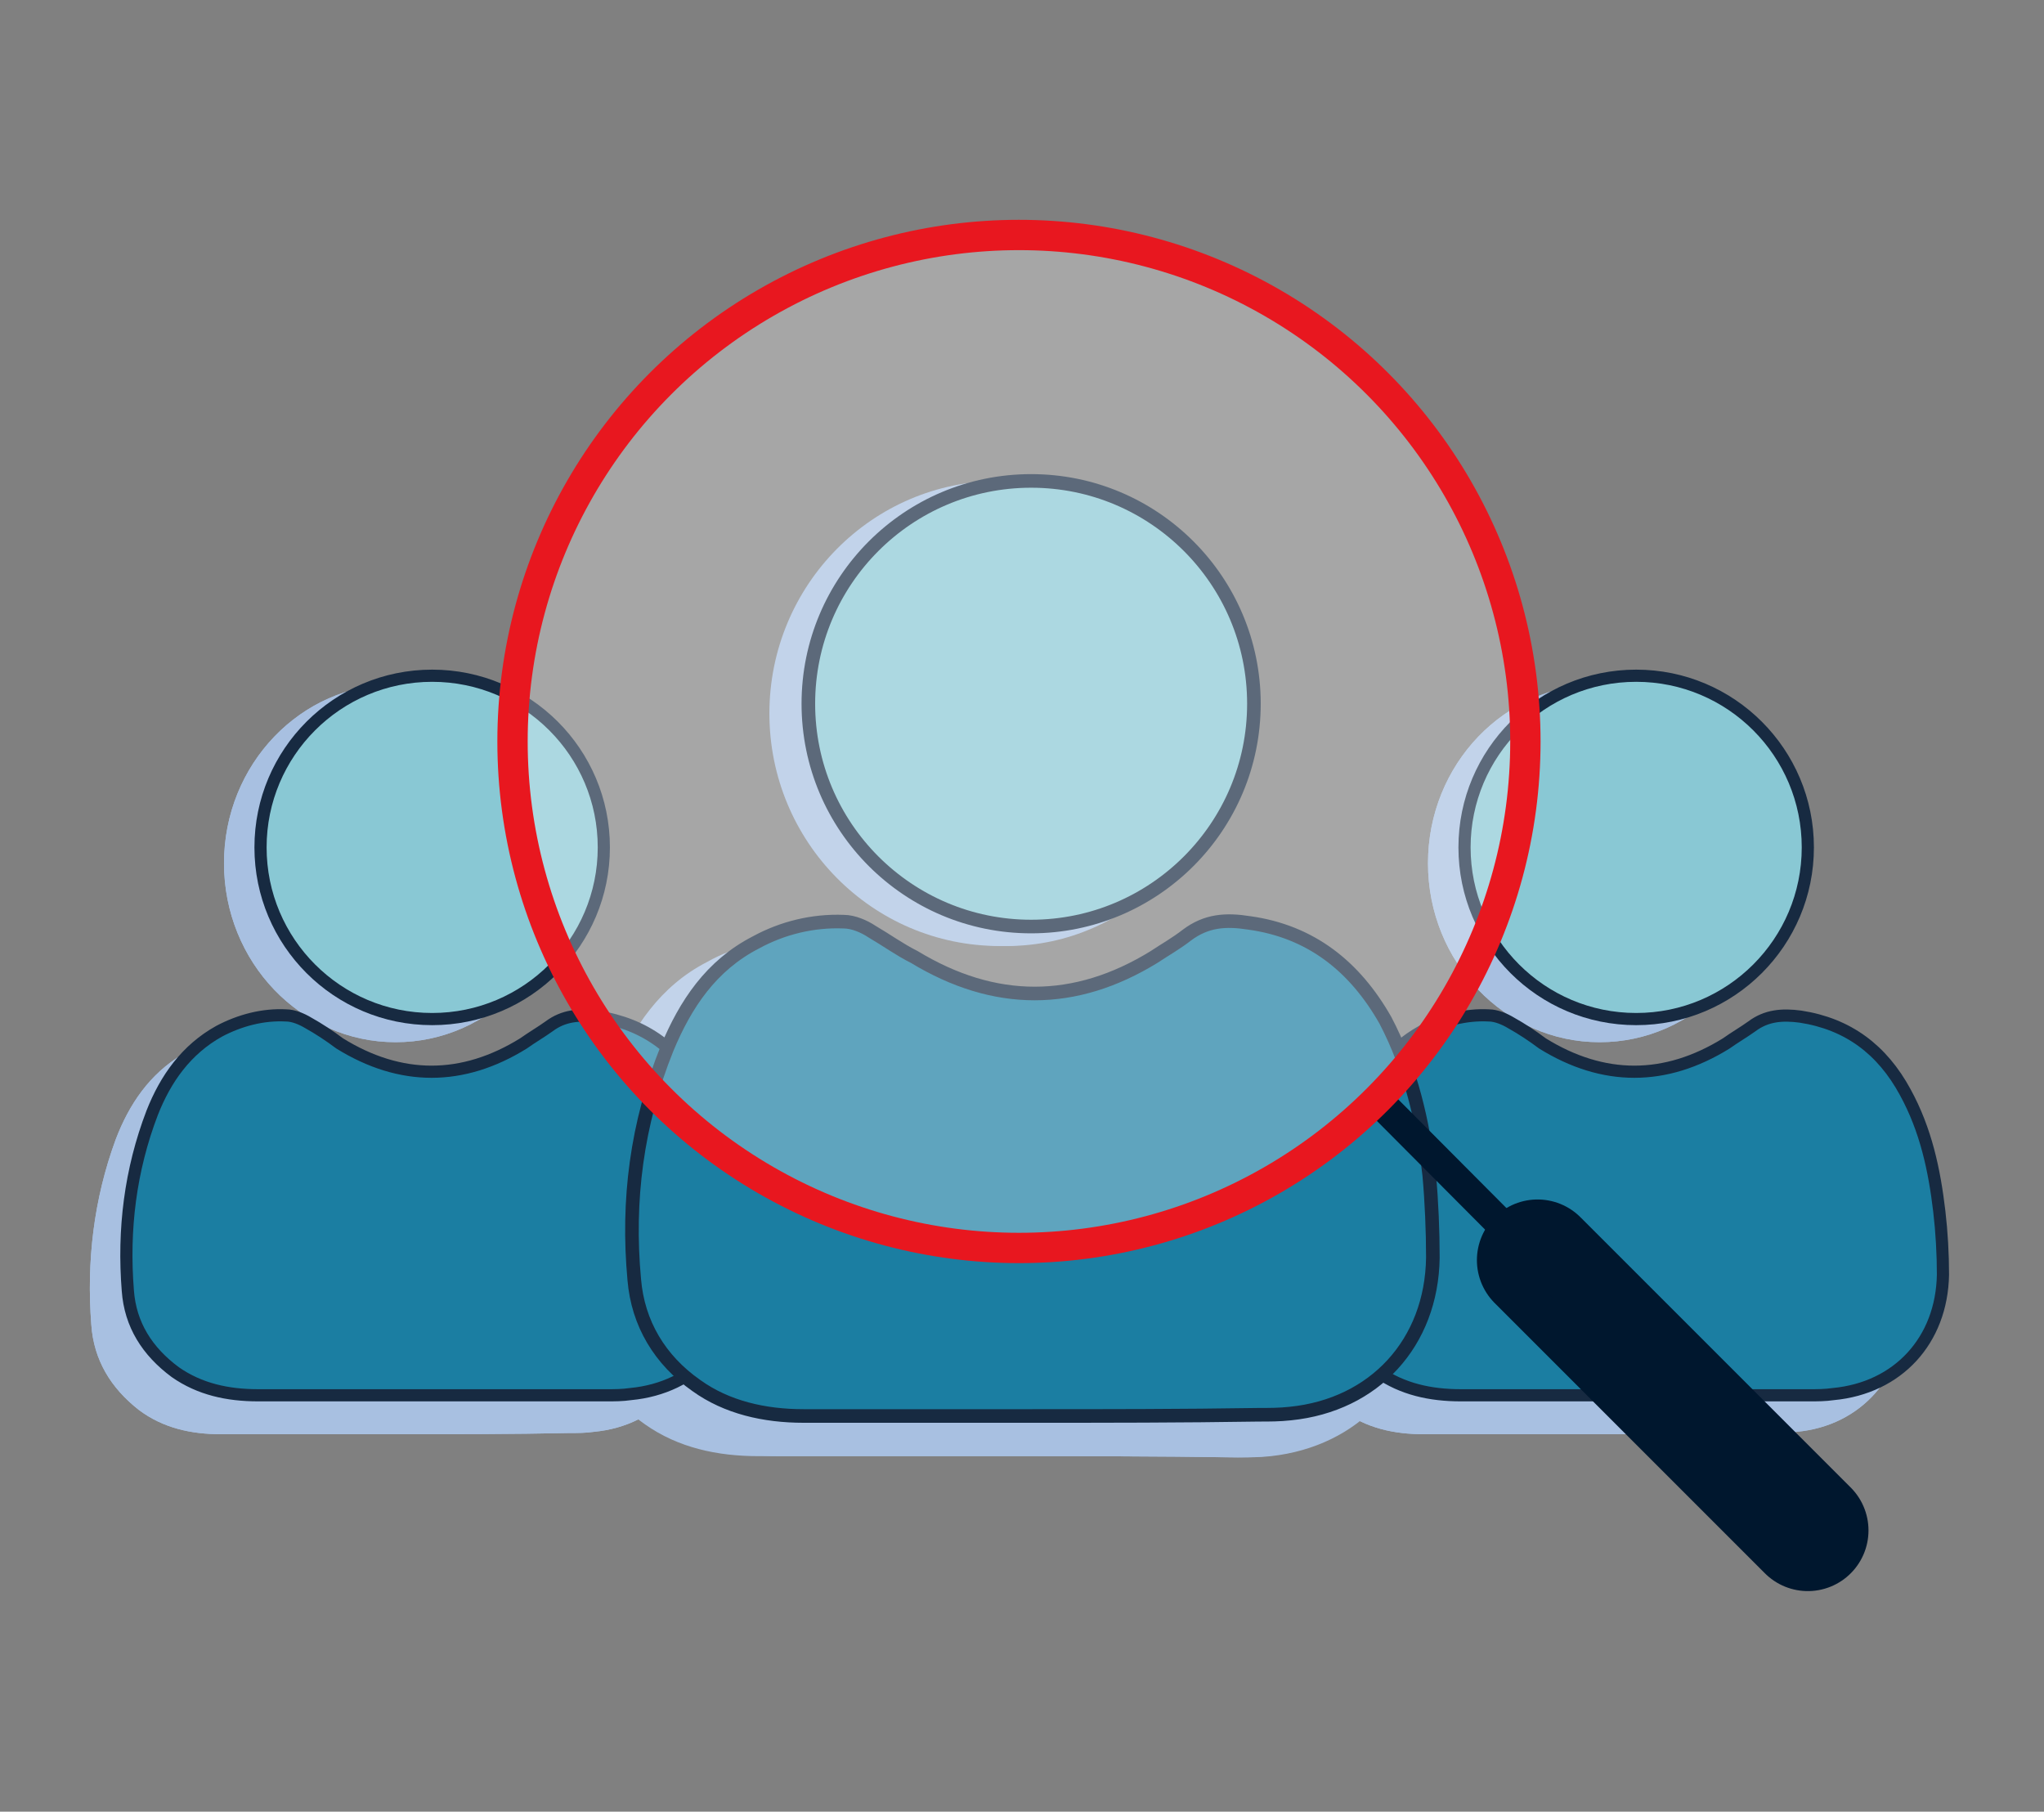
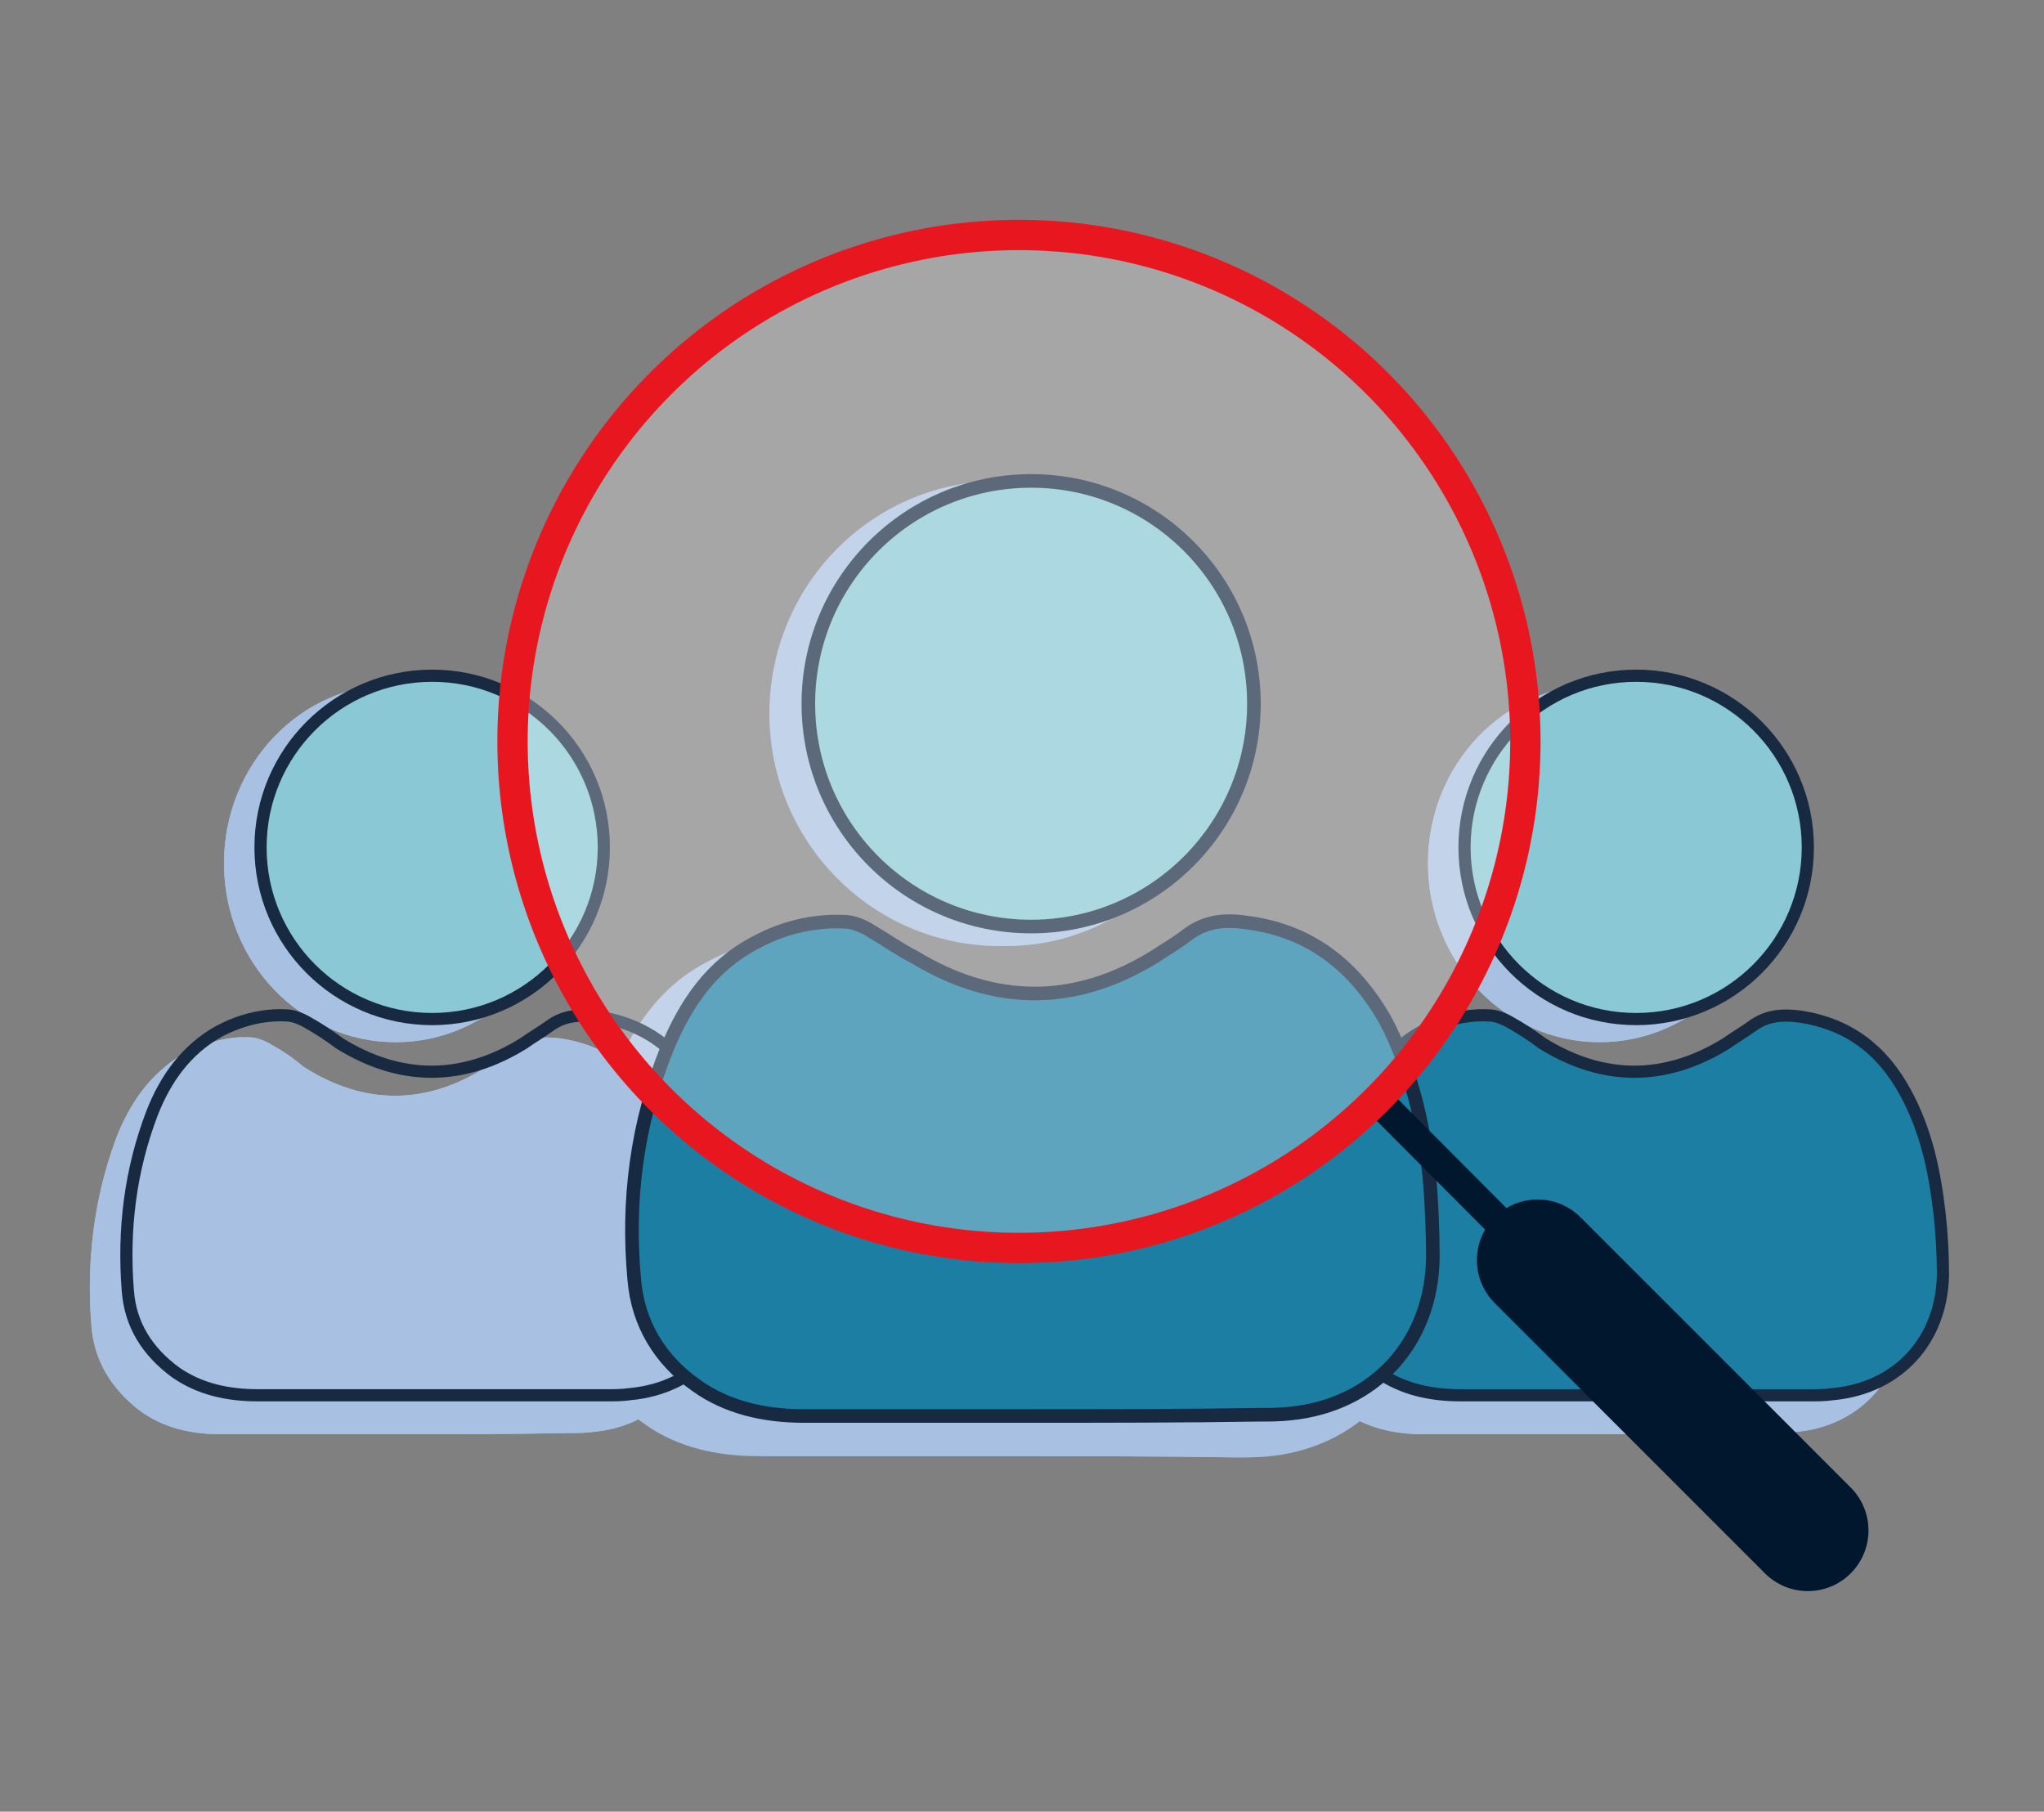
<svg xmlns="http://www.w3.org/2000/svg" version="1.1" id="ICONS" x="0px" y="0px" viewBox="0 0 167.9 148.8" style="enable-background:new 0 0 167.9 148.8;" xml:space="preserve">
  <rect x="0" y="0" width="167.9" height="148.8" fill="#808080" stroke="none" />
  <style type="text/css">
	.st0{fill:#A8C0E1;}
	.st1{fill:#1B7EA2;}
	.st2{fill:#89C8D4;}
	.st3{fill:none;stroke:#172A41;stroke-linecap:round;stroke-linejoin:round;}
	.st4{fill:none;stroke:#172A41;stroke-width:1.117;stroke-linecap:round;stroke-linejoin:round;}
	.st5{opacity:0.3;fill:#FFFFFF;enable-background:new    ;}
	.st6{fill:none;stroke:#00172E;stroke-width:9.966;stroke-linecap:round;stroke-miterlimit:10;}
	.st7{fill:none;stroke:#00172E;stroke-width:2.491;stroke-miterlimit:10;}
	.st8{fill:none;stroke:#E8171F;stroke-width:2.491;stroke-linecap:round;stroke-miterlimit:10;}
</style>
  <g>
    <path class="st0" d="M131.3,117.8c-4.8,0-9.6,0-14.3,0c-2.5,0-4.8-0.5-6.8-2c-2.3-1.8-3.7-4.1-3.9-7c-0.4-5.2,0.2-10.3,2-15.2   c1.1-2.9,2.8-5.4,5.5-7c1.7-0.9,3.6-1.5,5.5-1.4c0.6,0,1.3,0.3,1.8,0.6c0.9,0.5,1.8,1.1,2.6,1.8c5,3.2,10.1,3.2,15.1,0   c0.7-0.5,1.4-0.9,2.1-1.5c1.2-0.9,2.5-1,4-0.8c3.9,0.6,6.7,2.8,8.6,6.5c1.7,3.2,2.4,6.7,2.8,10.2c0.2,1.8,0.3,3.6,0.3,5.4   c-0.1,5.6-3.7,9.7-9,10.2c-0.7,0.1-1.3,0.1-2,0.1C140.8,117.8,136.1,117.8,131.3,117.8z" />
    <ellipse class="st0" cx="131.4" cy="70.9" rx="14.1" ry="14.7" />
    <ellipse class="st0" cx="131.4" cy="70.9" rx="14.1" ry="14.7" />
    <path class="st0" d="M131.3,117.8c-4.8,0-9.6,0-14.3,0c-2.5,0-4.8-0.5-6.8-2c-2.3-1.8-3.7-4.1-3.9-7c-0.4-5.2,0.2-10.3,2-15.2   c1.1-2.9,2.8-5.4,5.5-7c1.7-0.9,3.6-1.5,5.5-1.4c0.6,0,1.3,0.3,1.8,0.6c0.9,0.5,1.8,1.1,2.6,1.8c5,3.2,10.1,3.2,15.1,0   c0.7-0.5,1.4-0.9,2.1-1.5c1.2-0.9,2.5-1,4-0.8c3.9,0.6,6.7,2.8,8.6,6.5c1.7,3.2,2.4,6.7,2.8,10.2c0.2,1.8,0.3,3.6,0.3,5.4   c-0.1,5.6-3.7,9.7-9,10.2c-0.7,0.1-1.3,0.1-2,0.1C140.8,117.8,136.1,117.8,131.3,117.8z" />
  </g>
  <g>
    <path class="st0" d="M32.5,117.8c-4.8,0-9.6,0-14.3,0c-2.5,0-4.8-0.5-6.8-2c-2.3-1.8-3.7-4.1-3.9-7c-0.4-5.2,0.2-10.3,2-15.2   c1.1-2.9,2.8-5.4,5.5-7c1.7-0.9,3.6-1.5,5.5-1.4c0.6,0,1.3,0.3,1.8,0.6c0.9,0.5,1.8,1.1,2.6,1.8c5,3.2,10.1,3.2,15.1,0   c0.7-0.5,1.4-0.9,2.1-1.5c1.2-0.9,2.5-1,4-0.8c3.9,0.6,6.7,2.8,8.6,6.5c1.7,3.2,2.4,6.7,2.8,10.2c0.2,1.8,0.3,3.6,0.3,5.4   c-0.1,5.6-3.7,9.7-9,10.2c-0.7,0.1-1.3,0.1-2,0.1C42,117.8,37.2,117.8,32.5,117.8z" />
    <ellipse class="st0" cx="32.5" cy="70.9" rx="14.1" ry="14.7" />
    <ellipse class="st0" cx="32.5" cy="70.9" rx="14.1" ry="14.7" />
    <path class="st0" d="M32.5,117.8c-4.8,0-9.6,0-14.3,0c-2.5,0-4.8-0.5-6.8-2c-2.3-1.8-3.7-4.1-3.9-7c-0.4-5.2,0.2-10.3,2-15.2   c1.1-2.9,2.8-5.4,5.5-7c1.7-0.9,3.6-1.5,5.5-1.4c0.6,0,1.3,0.3,1.8,0.6c0.9,0.5,1.8,1.1,2.6,1.8c5,3.2,10.1,3.2,15.1,0   c0.7-0.5,1.4-0.9,2.1-1.5c1.2-0.9,2.5-1,4-0.8c3.9,0.6,6.7,2.8,8.6,6.5c1.7,3.2,2.4,6.7,2.8,10.2c0.2,1.8,0.3,3.6,0.3,5.4   c-0.1,5.6-3.7,9.7-9,10.2c-0.7,0.1-1.3,0.1-2,0.1C42,117.8,37.2,117.8,32.5,117.8z" />
  </g>
  <g>
    <path class="st0" d="M82.7,119.6c-6.3,0-12.5,0-18.7,0c-3.2,0-6.3-0.7-8.8-2.6c-3-2.2-4.8-5.4-5.1-9.1c-0.6-6.8,0.2-13.4,2.7-19.8   c1.5-3.7,3.6-7.1,7.3-9.1c2.2-1.3,4.7-1.9,7.2-1.7c0.8,0,1.7,0.5,2.3,0.8c1.2,0.7,2.3,1.5,3.5,2.2c6.6,4.2,13.2,4.2,19.7,0   c0.9-0.6,1.8-1.2,2.7-1.9c1.6-1.3,3.2-1.4,5.1-1c5.1,0.7,8.7,3.7,11.2,8.4c2.1,4.2,3.1,8.7,3.6,13.3c0.2,2.3,0.3,4.8,0.3,7.1   c-0.1,7.3-4.8,12.6-11.7,13.4c-0.9,0.1-1.7,0.1-2.6,0.1C95,119.6,88.9,119.6,82.7,119.6z" />
    <ellipse class="st0" cx="82.7" cy="58.6" rx="18.3" ry="19.1" />
    <ellipse class="st0" cx="82.1" cy="58.6" rx="18.9" ry="19.1" />
    <path class="st0" d="M82,119.6c-6.6,0-13.2,0-19.7,0c-3.4,0-6.6-0.7-9.3-2.6c-3.2-2.2-5.1-5.4-5.4-9.1c-0.6-6.8,0.2-13.4,2.8-19.8   c1.6-3.7,3.8-7.1,7.7-9.1c2.3-1.3,5-1.9,7.6-1.7c0.8,0,1.8,0.5,2.4,0.8c1.3,0.7,2.4,1.5,3.7,2.2c7,4.2,13.9,4.2,20.8,0   c0.9-0.6,1.9-1.2,2.8-1.9c1.7-1.3,3.4-1.4,5.4-1c5.4,0.7,9.2,3.7,11.8,8.4c2.2,4.2,3.3,8.7,3.8,13.3c0.2,2.3,0.3,4.8,0.3,7.1   c-0.1,7.3-5.1,12.6-12.3,13.4c-0.9,0.1-1.8,0.1-2.7,0.1C94.9,119.6,88.5,119.6,82,119.6z" />
  </g>
  <g>
    <path class="st1" d="M134.3,114.6c-4.8,0-9.6,0-14.3,0c-2.5,0-4.8-0.5-6.8-1.9c-2.3-1.7-3.7-3.9-3.9-6.7c-0.4-5,0.2-9.9,2-14.6   c1.1-2.8,2.8-5.2,5.5-6.7c1.7-0.9,3.6-1.4,5.5-1.3c0.6,0,1.3,0.3,1.8,0.6c0.9,0.5,1.8,1.1,2.6,1.7c5,3.1,10.1,3.1,15.1,0   c0.7-0.5,1.4-0.9,2.1-1.4c1.2-0.9,2.5-1,4-0.8c3.9,0.6,6.7,2.7,8.6,6.2c1.7,3.1,2.4,6.4,2.8,9.8c0.2,1.7,0.3,3.5,0.3,5.2   c-0.1,5.4-3.7,9.3-9,9.8c-0.7,0.1-1.3,0.1-2,0.1C143.8,114.6,139.1,114.6,134.3,114.6z" />
    <circle class="st2" cx="134.4" cy="69.6" r="14.1" />
    <circle class="st3" cx="134.4" cy="69.6" r="14.1" />
    <path class="st3" d="M134.3,114.6c-4.8,0-9.6,0-14.3,0c-2.5,0-4.8-0.5-6.8-1.9c-2.3-1.7-3.7-3.9-3.9-6.7c-0.4-5,0.2-9.9,2-14.6   c1.1-2.8,2.8-5.2,5.5-6.7c1.7-0.9,3.6-1.4,5.5-1.3c0.6,0,1.3,0.3,1.8,0.6c0.9,0.5,1.8,1.1,2.6,1.7c5,3.1,10.1,3.1,15.1,0   c0.7-0.5,1.4-0.9,2.1-1.4c1.2-0.9,2.5-1,4-0.8c3.9,0.6,6.7,2.7,8.6,6.2c1.7,3.1,2.4,6.4,2.8,9.8c0.2,1.7,0.3,3.5,0.3,5.2   c-0.1,5.4-3.7,9.3-9,9.8c-0.7,0.1-1.3,0.1-2,0.1C143.8,114.6,139.1,114.6,134.3,114.6z" />
  </g>
  <g>
-     <path class="st1" d="M35.5,114.6c-4.8,0-9.6,0-14.3,0c-2.5,0-4.8-0.5-6.8-1.9c-2.3-1.7-3.7-3.9-3.9-6.7c-0.4-5,0.2-9.9,2-14.6   c1.1-2.8,2.8-5.2,5.5-6.7c1.7-0.9,3.6-1.4,5.5-1.3c0.6,0,1.3,0.3,1.8,0.6c0.9,0.5,1.8,1.1,2.6,1.7c5,3.1,10.1,3.1,15.1,0   c0.7-0.5,1.4-0.9,2.1-1.4c1.2-0.9,2.5-1,4-0.8c3.9,0.6,6.7,2.7,8.6,6.2c1.7,3.1,2.4,6.4,2.8,9.8c0.2,1.7,0.3,3.5,0.3,5.2   c-0.1,5.4-3.7,9.3-9,9.8c-0.7,0.1-1.3,0.1-2,0.1C45,114.6,40.2,114.6,35.5,114.6z" />
    <circle class="st2" cx="35.5" cy="69.6" r="14.1" />
    <circle class="st3" cx="35.5" cy="69.6" r="14.1" />
    <path class="st3" d="M35.5,114.6c-4.8,0-9.6,0-14.3,0c-2.5,0-4.8-0.5-6.8-1.9c-2.3-1.7-3.7-3.9-3.9-6.7c-0.4-5,0.2-9.9,2-14.6   c1.1-2.8,2.8-5.2,5.5-6.7c1.7-0.9,3.6-1.4,5.5-1.3c0.6,0,1.3,0.3,1.8,0.6c0.9,0.5,1.8,1.1,2.6,1.7c5,3.1,10.1,3.1,15.1,0   c0.7-0.5,1.4-0.9,2.1-1.4c1.2-0.9,2.5-1,4-0.8c3.9,0.6,6.7,2.7,8.6,6.2c1.7,3.1,2.4,6.4,2.8,9.8c0.2,1.7,0.3,3.5,0.3,5.2   c-0.1,5.4-3.7,9.3-9,9.8c-0.7,0.1-1.3,0.1-2,0.1C45,114.6,40.2,114.6,35.5,114.6z" />
  </g>
  <g>
    <path class="st1" d="M84.7,116.3c-6.3,0-12.5,0-18.7,0c-3.2,0-6.3-0.7-8.8-2.5c-3-2.1-4.8-5.1-5.1-8.7c-0.6-6.5,0.2-12.8,2.7-19   c1.5-3.6,3.6-6.8,7.3-8.7c2.2-1.2,4.7-1.8,7.2-1.7c0.8,0,1.7,0.4,2.3,0.8c1.2,0.7,2.3,1.5,3.5,2.1c6.6,4,13.2,4,19.7,0   c0.9-0.6,1.8-1.1,2.7-1.8c1.6-1.2,3.2-1.3,5.1-1c5.1,0.7,8.7,3.6,11.2,8c2.1,4,3.1,8.4,3.6,12.7c0.2,2.2,0.3,4.6,0.3,6.8   c-0.1,7-4.8,12.1-11.7,12.8c-0.9,0.1-1.7,0.1-2.6,0.1C97,116.3,90.9,116.3,84.7,116.3z" />
    <circle class="st2" cx="84.7" cy="57.8" r="18.3" />
    <circle class="st4" cx="84.7" cy="57.8" r="18.3" />
    <path class="st4" d="M84.7,116.3c-6.3,0-12.5,0-18.7,0c-3.2,0-6.3-0.7-8.8-2.5c-3-2.1-4.8-5.1-5.1-8.7c-0.6-6.5,0.2-12.8,2.7-19   c1.5-3.6,3.6-6.8,7.3-8.7c2.2-1.2,4.7-1.8,7.2-1.7c0.8,0,1.7,0.4,2.3,0.8c1.2,0.7,2.3,1.5,3.5,2.1c6.6,4,13.2,4,19.7,0   c0.9-0.6,1.8-1.1,2.7-1.8c1.6-1.2,3.2-1.3,5.1-1c5.1,0.7,8.7,3.6,11.2,8c2.1,4,3.1,8.4,3.6,12.7c0.2,2.2,0.3,4.6,0.3,6.8   c-0.1,7-4.8,12.1-11.7,12.8c-0.9,0.1-1.7,0.1-2.6,0.1C97,116.3,90.9,116.3,84.7,116.3z" />
  </g>
  <circle class="st5" cx="84.1" cy="60.9" r="41.6" />
  <g>
    <line class="st6" x1="126.3" y1="103.5" x2="148.5" y2="125.7" />
    <line class="st7" x1="113.3" y1="90.5" x2="136.1" y2="113.4" />
    <circle class="st8" cx="83.7" cy="60.9" r="41.6" />
  </g>
</svg>